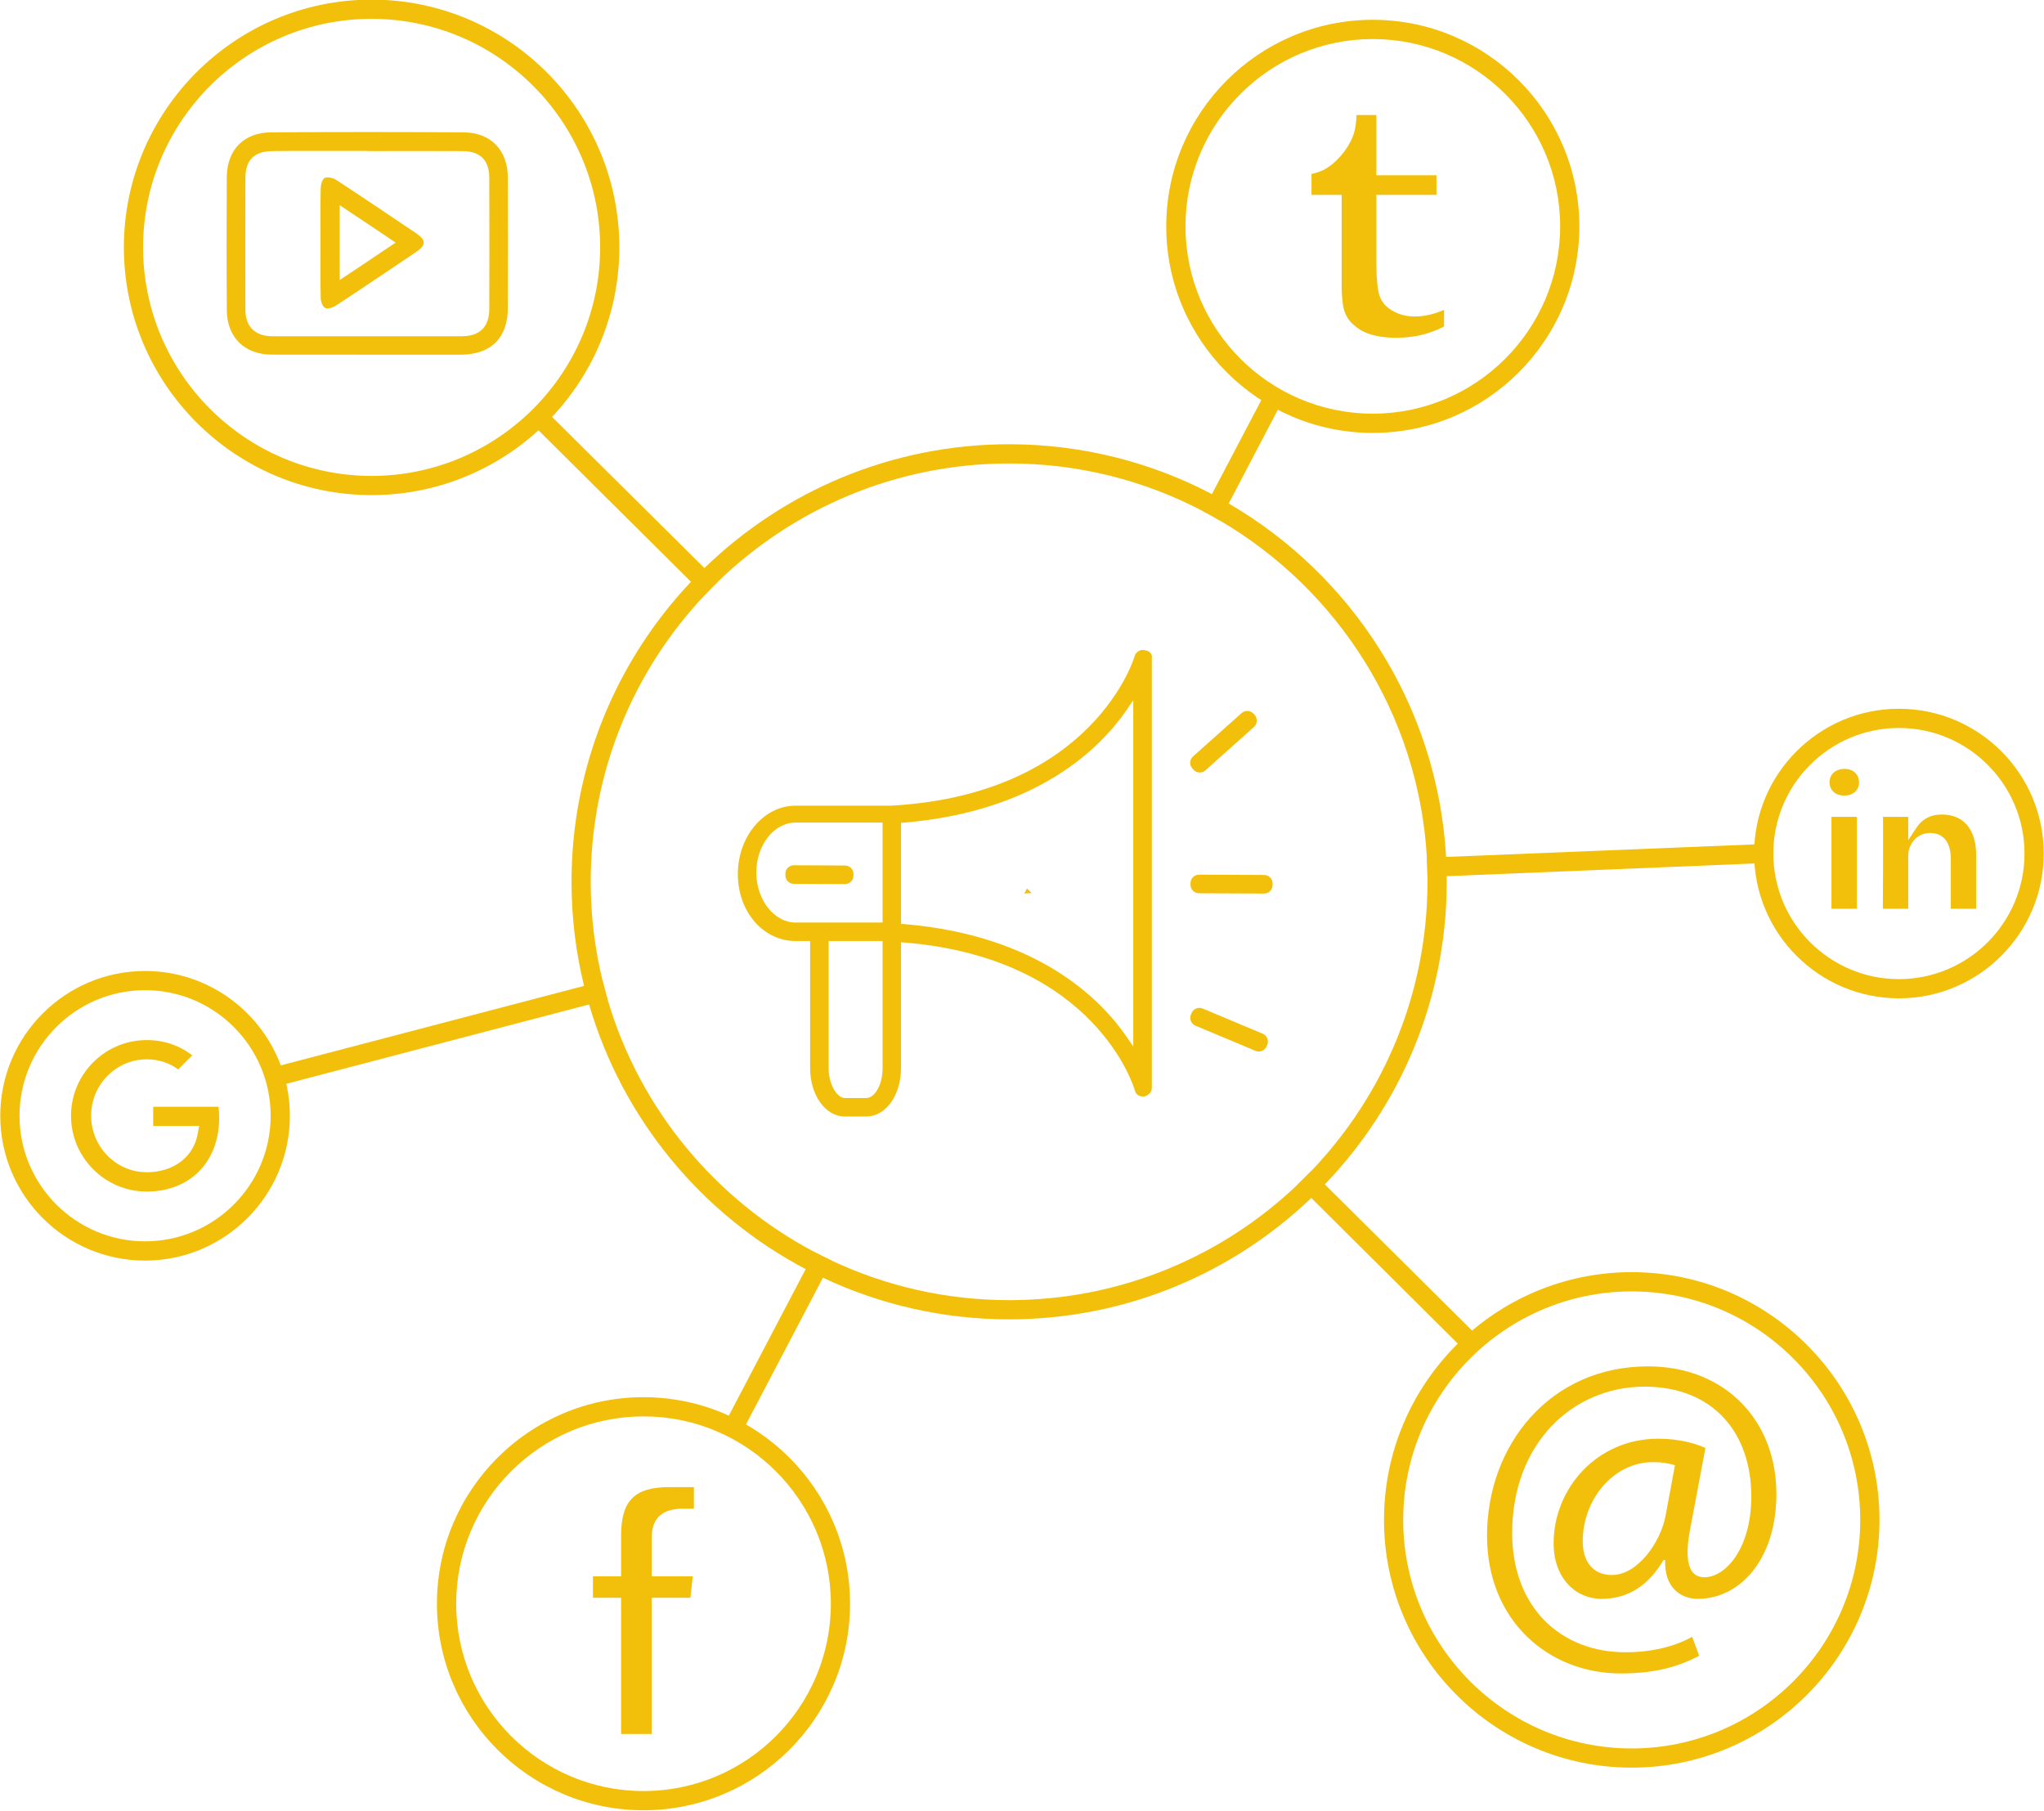
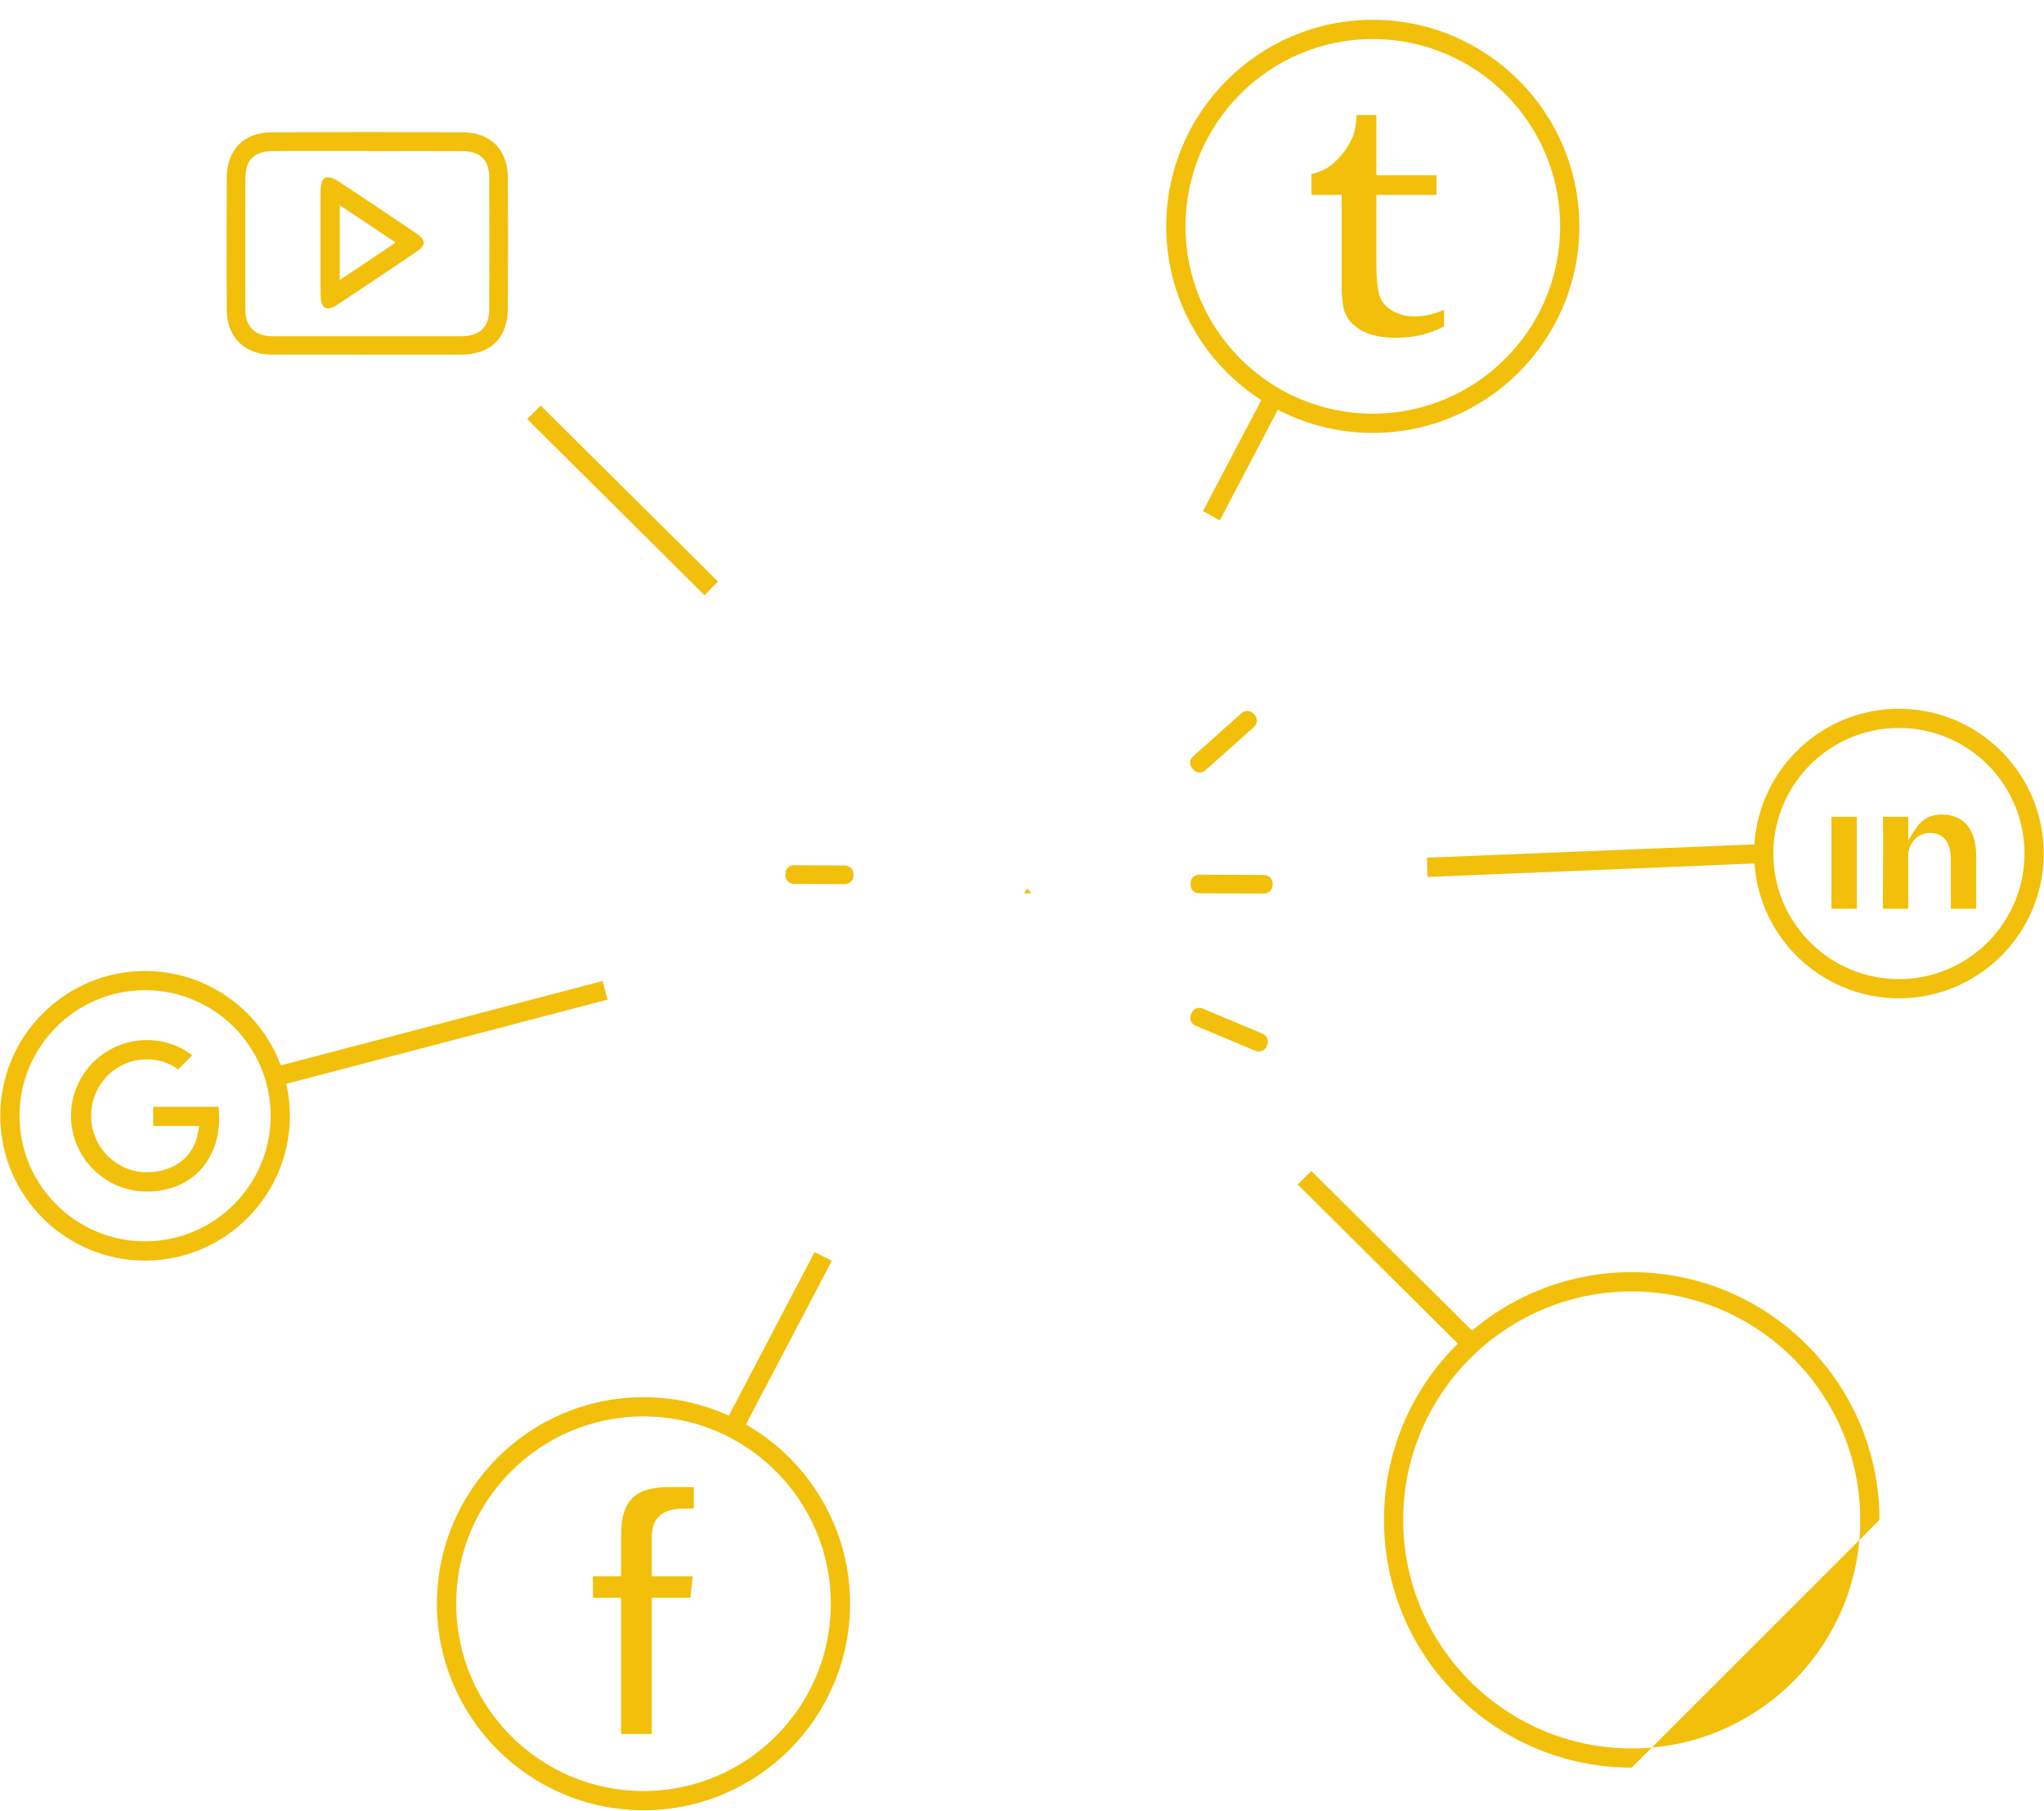
<svg xmlns="http://www.w3.org/2000/svg" fill="#000000" height="154.7" preserveAspectRatio="xMidYMid meet" version="1" viewBox="12.7 22.7 174.6 154.7" width="174.6" zoomAndPan="magnify">
  <g fill="#f2c00b" id="change1_1">
-     <path d="M 109.504 112.094 L 108.91 111.227 C 106.723 108.051 101.355 102.602 89.961 101.637 L 89.664 101.613 L 89.664 92.988 L 89.961 92.965 C 101.355 92.004 106.723 86.551 108.91 83.387 L 109.504 82.512 Z M 88.09 101.504 L 80.656 101.504 C 78.836 101.504 77.305 99.559 77.305 97.234 C 77.305 94.883 78.816 92.965 80.656 92.965 L 88.09 92.965 Z M 88.09 113.93 C 88.09 115.465 87.367 116.492 86.711 116.492 L 84.859 116.492 C 84.223 116.492 83.48 115.375 83.48 113.93 L 83.48 103.082 L 88.09 103.082 Z M 110.992 78.504 C 110.871 78.352 110.676 78.242 110.41 78.23 C 110.367 78.23 110.336 78.219 110.289 78.219 C 109.996 78.219 109.711 78.473 109.633 78.699 C 109.633 78.82 106.117 90.566 88.809 91.52 L 80.656 91.52 C 77.941 91.52 75.727 94.148 75.727 97.367 C 75.727 100.574 77.895 103.082 80.656 103.082 L 81.902 103.082 L 81.902 113.93 C 81.902 116.254 83.207 118.07 84.859 118.07 L 86.711 118.07 C 88.363 118.07 89.664 116.254 89.664 113.93 L 89.664 103.191 L 90.016 103.215 C 106.371 104.582 109.602 115.707 109.633 115.824 C 109.723 116.176 109.961 116.363 110.367 116.363 L 110.41 116.371 C 110.719 116.297 111.09 116.055 111.09 115.641 L 111.09 78.887 C 111.133 78.723 111.047 78.578 110.992 78.504" />
-     <path d="M 44.441 24.309 C 33.68 24.309 24.922 33.066 24.922 43.828 C 24.922 54.594 33.68 63.352 44.441 63.352 C 55.207 63.352 63.965 54.594 63.965 43.828 C 63.965 33.066 55.207 24.309 44.441 24.309 Z M 44.441 64.992 C 32.773 64.992 23.281 55.496 23.281 43.828 C 23.281 32.16 32.773 22.668 44.441 22.668 C 56.113 22.668 65.605 32.16 65.605 43.828 C 65.605 55.496 56.113 64.992 44.441 64.992" />
-     <path d="M 152.082 133.012 C 141.32 133.012 132.562 141.766 132.562 152.531 C 132.562 163.293 141.32 172.051 152.082 172.051 C 162.848 172.051 171.602 163.293 171.602 152.531 C 171.602 141.766 162.848 133.012 152.082 133.012 Z M 152.082 173.691 C 140.414 173.691 130.922 164.199 130.922 152.531 C 130.922 140.859 140.414 131.367 152.082 131.367 C 163.75 131.367 173.246 140.859 173.246 152.531 C 173.246 164.199 163.75 173.691 152.082 173.691" />
-     <path d="M 134.637 98.023 C 134.637 107.594 130.859 116.297 124.711 122.723 C 124.324 123.117 123.941 123.5 123.547 123.883 C 117.133 130.004 108.449 133.758 98.906 133.758 C 93.484 133.758 88.352 132.543 83.754 130.387 C 83.262 130.156 82.77 129.902 82.285 129.652 C 73.812 125.188 67.344 117.422 64.605 108.086 C 64.453 107.559 64.309 107.035 64.18 106.496 C 63.512 103.781 63.16 100.945 63.16 98.023 C 63.16 88.566 66.848 79.949 72.883 73.555 C 73.254 73.16 73.637 72.766 74.031 72.383 C 80.469 66.145 89.25 62.289 98.906 62.289 C 104.871 62.289 110.508 63.758 115.457 66.363 C 115.938 66.613 116.422 66.879 116.891 67.16 C 126.941 73.031 133.883 83.684 134.586 95.965 C 134.605 96.512 134.629 97.062 134.637 97.609 Z M 136.27 97.543 C 136.27 96.996 136.246 96.438 136.227 95.898 C 135.492 83.004 128.211 71.848 117.656 65.707 C 117.188 65.434 116.707 65.156 116.223 64.906 C 111.047 62.191 105.145 60.648 98.906 60.648 C 88.801 60.648 79.613 64.688 72.871 71.223 C 72.477 71.605 72.094 71.988 71.723 72.395 C 65.395 79.086 61.52 88.117 61.52 98.023 C 61.52 101.09 61.891 104.066 62.59 106.914 C 62.723 107.449 62.852 107.977 63.02 108.5 C 65.875 118.289 72.641 126.434 81.52 131.109 C 82 131.359 82.492 131.613 82.996 131.844 C 87.824 134.117 93.223 135.398 98.906 135.398 C 108.898 135.398 117.996 131.449 124.711 125.031 C 125.102 124.66 125.496 124.277 125.867 123.871 C 132.316 117.16 136.281 108.039 136.281 98.023 C 136.281 97.859 136.281 97.707 136.27 97.543" />
+     <path d="M 152.082 133.012 C 141.32 133.012 132.562 141.766 132.562 152.531 C 132.562 163.293 141.32 172.051 152.082 172.051 C 162.848 172.051 171.602 163.293 171.602 152.531 C 171.602 141.766 162.848 133.012 152.082 133.012 Z M 152.082 173.691 C 140.414 173.691 130.922 164.199 130.922 152.531 C 130.922 140.859 140.414 131.367 152.082 131.367 C 163.75 131.367 173.246 140.859 173.246 152.531 " />
    <path d="M 74.031 72.383 C 73.637 72.766 73.254 73.16 72.883 73.555 L 71.723 72.395 L 58.695 59.453 L 57.73 58.504 L 58.891 57.344 L 59.852 58.305 L 72.871 71.223 L 74.031 72.383" />
    <path d="M 99.223 97.41 L 99.191 97.41 L 99.199 97.391 Z M 99.223 97.41" />
    <path d="M 100.82 98.988 L 100.195 99.02 L 100.426 98.594 Z M 100.82 98.988" />
    <path d="M 139.445 137.359 L 138.297 138.531 L 137.234 137.48 L 124.711 125.031 L 123.547 123.883 C 123.941 123.5 124.324 123.117 124.711 122.723 L 125.867 123.871 L 138.449 136.363 L 139.445 137.359" />
    <path d="M 129.965 26.035 C 121.141 26.035 113.965 33.211 113.965 42.035 C 113.965 50.859 121.141 58.035 129.965 58.035 C 138.789 58.035 145.969 50.859 145.969 42.035 C 145.969 33.211 138.789 26.035 129.965 26.035 Z M 129.965 59.68 C 120.234 59.68 112.32 51.766 112.32 42.035 C 112.32 32.305 120.234 24.391 129.965 24.391 C 139.695 24.391 147.609 32.305 147.609 42.035 C 147.609 51.766 139.695 59.68 129.965 59.68" />
    <path d="M 83.754 130.387 L 82.996 131.844 L 76.418 144.379 L 76.047 145.102 L 74.59 144.332 L 74.941 143.656 L 81.52 131.109 L 82.285 129.652 C 82.77 129.902 83.262 130.156 83.754 130.387" />
    <path d="M 122.246 56.961 L 121.852 57.703 L 117.656 65.707 L 116.891 67.16 C 116.422 66.879 115.938 66.613 115.457 66.363 L 116.223 64.906 L 120.438 56.883 L 120.789 56.203 L 122.246 56.961" />
    <path d="M 174.906 84.883 C 168.992 84.883 164.18 89.695 164.18 95.609 C 164.18 101.523 168.992 106.336 174.906 106.336 C 180.82 106.336 185.633 101.523 185.633 95.609 C 185.633 89.695 180.82 84.883 174.906 84.883 Z M 174.906 107.977 C 168.09 107.977 162.539 102.43 162.539 95.609 C 162.539 88.789 168.09 83.242 174.906 83.242 C 181.727 83.242 187.277 88.789 187.277 95.609 C 187.277 102.43 181.727 107.977 174.906 107.977" />
    <path d="M 25.09 107.281 C 19.176 107.281 14.367 112.094 14.367 118.012 C 14.367 123.922 19.176 128.734 25.09 128.734 C 31.008 128.734 35.82 123.922 35.82 118.012 C 35.82 112.094 31.008 107.281 25.09 107.281 Z M 25.09 130.379 C 18.273 130.379 12.723 124.832 12.723 118.012 C 12.723 111.191 18.273 105.641 25.09 105.641 C 31.91 105.641 37.461 111.191 37.461 118.012 C 37.461 124.832 31.91 130.379 25.09 130.379" />
    <path d="M 64.605 108.086 L 63.02 108.5 L 37.16 115.277 L 36.359 115.484 L 35.945 113.898 L 36.688 113.703 L 62.59 106.914 L 64.18 106.496 C 64.309 107.035 64.453 107.559 64.605 108.086" />
    <path d="M 163.398 96.426 L 162.578 96.457 L 136.27 97.543 L 134.637 97.609 C 134.629 97.062 134.605 96.512 134.586 95.965 L 136.227 95.898 L 162.566 94.828 L 163.32 94.793 L 163.398 96.426" />
-     <path d="M 170.254 88.379 C 169.496 88.379 168.98 88.84 168.98 89.52 C 168.98 90.195 169.484 90.656 170.219 90.656 L 170.23 90.656 C 170.996 90.656 171.5 90.207 171.5 89.527 C 171.488 88.828 170.996 88.379 170.254 88.379" />
    <path d="M 171.312 92.473 L 171.312 100.324 L 169.145 100.324 L 169.145 92.473 L 171.312 92.473" />
    <path d="M 181.508 95.781 L 181.508 100.324 L 179.34 100.324 L 179.34 96.098 C 179.34 94.148 178.234 93.852 177.574 93.852 C 176.789 93.852 176.133 94.312 175.824 95.09 C 175.746 95.285 175.703 95.539 175.703 95.898 L 175.703 100.324 L 173.535 100.324 C 173.547 98.965 173.57 93.949 173.547 92.473 L 175.703 92.473 L 175.703 94.465 L 176.316 93.535 C 176.688 92.945 177.289 92.277 178.582 92.277 C 180.445 92.277 181.508 93.559 181.508 95.781" />
    <path d="M 31.422 118.168 C 31.422 121.945 28.938 124.484 25.234 124.484 C 21.668 124.484 18.766 121.574 18.766 118.016 C 18.766 114.445 21.668 111.543 25.234 111.543 C 26.68 111.543 28.016 111.992 29.121 112.848 L 27.918 114.051 C 27.152 113.48 26.234 113.188 25.234 113.188 C 22.621 113.188 20.484 115.344 20.484 118.004 C 20.484 120.664 22.621 122.832 25.234 122.832 C 27.523 122.832 29.242 121.539 29.594 119.523 L 29.715 118.879 L 25.785 118.879 L 25.785 117.238 L 31.367 117.238 C 31.398 117.543 31.422 117.859 31.422 118.168" />
    <path d="M 136.051 49.164 L 136.051 50.586 C 135.242 51.016 134.43 51.234 134.09 51.32 C 133.434 51.473 132.711 51.551 131.945 51.551 C 131.078 51.551 130.336 51.441 129.691 51.234 C 129.066 51.023 128.746 50.805 128.312 50.434 C 127.914 50.094 127.73 49.754 127.566 49.352 C 127.434 49.031 127.305 48.156 127.305 47.172 L 127.305 39.344 L 124.73 39.344 L 124.73 37.559 C 125.43 37.414 126.031 37.133 126.535 36.695 C 127.195 36.145 127.719 35.469 128.113 34.691 C 128.441 34.035 128.551 33.312 128.574 32.523 L 130.27 32.523 L 130.27 37.668 L 135.406 37.668 L 135.406 39.344 L 130.27 39.344 L 130.27 45.242 C 130.27 46.461 130.379 47.531 130.555 48.004 C 130.742 48.52 131.09 48.91 131.586 49.207 C 132.164 49.559 132.82 49.734 133.543 49.734 C 134.387 49.734 135.254 49.523 136.051 49.164" />
    <path d="M 67.668 143.688 C 58.844 143.688 51.668 150.867 51.668 159.691 C 51.668 168.512 58.844 175.691 67.668 175.691 C 76.492 175.691 83.672 168.512 83.672 159.691 C 83.672 150.867 76.492 143.688 67.668 143.688 Z M 67.668 177.332 C 57.938 177.332 50.023 169.418 50.023 159.691 C 50.023 149.961 57.938 142.047 67.668 142.047 C 77.398 142.047 85.312 149.961 85.312 159.691 C 85.312 169.418 77.398 177.332 67.668 177.332" />
    <path d="M 68.371 154.262 L 68.371 157.352 L 71.875 157.352 L 71.676 159.18 L 68.371 159.18 L 68.371 170.816 L 65.754 170.816 L 65.754 159.18 L 63.348 159.18 L 63.348 157.352 L 65.754 157.352 L 65.754 153.867 C 65.754 150.891 66.902 149.73 69.859 149.73 L 71.973 149.73 L 71.973 151.57 L 71.074 151.57 C 68.371 151.57 68.371 153.387 68.371 154.262" />
    <path d="M 33.66 37.973 C 33.66 36.355 34.387 35.625 36.008 35.605 C 36.699 35.594 37.391 35.594 38.082 35.594 L 44.074 35.594 L 44.074 35.605 L 48.957 35.602 C 50.043 35.602 51.133 35.605 52.223 35.609 C 53.73 35.617 54.496 36.391 54.496 37.906 C 54.504 41.625 54.504 45.348 54.496 49.066 C 54.496 50.629 53.695 51.422 52.117 51.422 L 35.965 51.422 C 34.48 51.418 33.66 50.605 33.66 49.133 C 33.652 45.414 33.652 41.695 33.66 37.973 Z M 52.285 34.004 C 49.535 33.988 46.789 33.977 44.039 33.977 C 41.309 33.977 38.582 33.988 35.852 34.004 C 33.535 34.02 32.086 35.488 32.07 37.84 C 32.051 41.629 32.047 45.422 32.074 49.211 C 32.09 51.504 33.594 52.988 35.902 52.992 L 48.992 52.996 L 52.059 52.996 C 54.645 52.988 56.074 51.566 56.082 48.988 C 56.094 45.289 56.094 41.594 56.082 37.895 C 56.074 35.508 54.621 34.02 52.285 34.004" />
    <path d="M 41.719 46.621 C 41.715 45.969 41.715 45.312 41.719 44.656 C 41.719 44.656 41.715 40.891 41.719 40.23 C 43.316 41.285 44.906 42.352 46.492 43.422 C 44.906 44.492 43.316 45.562 41.719 46.621 Z M 48.234 42.617 C 45.977 41.094 43.715 39.57 41.434 38.078 C 41.164 37.902 40.699 37.785 40.438 37.898 C 40.23 37.992 40.102 38.473 40.094 38.785 C 40.059 40.332 40.078 41.883 40.078 43.43 C 40.078 45.004 40.059 46.574 40.094 48.145 C 40.102 48.445 40.25 48.891 40.469 49.004 C 40.688 49.117 41.133 48.977 41.387 48.809 C 43.684 47.301 45.961 45.762 48.242 44.227 C 49.113 43.641 49.113 43.207 48.234 42.617" />
    <path d="M 114.641 88.445 L 114.551 88.34 C 114.281 88.043 114.309 87.586 114.605 87.316 L 118.758 83.613 C 119.059 83.348 119.516 83.371 119.781 83.672 L 119.875 83.773 C 120.141 84.074 120.113 84.531 119.816 84.797 L 115.664 88.504 C 115.363 88.77 114.906 88.742 114.641 88.445" />
    <path d="M 121.406 98.168 L 121.406 98.305 C 121.402 98.707 121.078 99.027 120.68 99.027 L 115.113 99.004 C 114.715 99 114.391 98.676 114.395 98.273 L 114.395 98.137 C 114.395 97.734 114.723 97.414 115.121 97.414 L 120.684 97.441 C 121.086 97.441 121.41 97.77 121.406 98.168" />
    <path d="M 85.605 97.359 L 85.605 97.496 C 85.602 97.898 85.277 98.219 84.875 98.219 L 80.508 98.199 C 80.109 98.195 79.785 97.871 79.789 97.473 L 79.789 97.332 C 79.789 96.934 80.117 96.609 80.516 96.609 L 84.883 96.633 C 85.285 96.633 85.605 96.961 85.605 97.359" />
    <path d="M 114.43 109.363 L 114.48 109.238 C 114.637 108.867 115.062 108.695 115.43 108.848 L 120.562 111 C 120.93 111.152 121.105 111.578 120.949 111.949 L 120.898 112.074 C 120.742 112.445 120.316 112.617 119.949 112.465 L 114.816 110.312 C 114.449 110.156 114.273 109.734 114.43 109.363" />
-     <path d="M 155.777 147.855 C 155.398 147.742 154.758 147.594 153.891 147.594 C 150.574 147.594 147.898 150.723 147.898 154.375 C 147.898 156.035 148.73 157.238 150.387 157.238 C 152.574 157.238 154.57 154.453 154.984 152.117 Z M 157.848 164.137 C 155.777 165.23 153.664 165.645 151.141 165.645 C 144.961 165.645 139.723 161.121 139.723 153.887 C 139.723 146.121 145.113 139.414 153.477 139.414 C 160.035 139.414 164.441 144.016 164.441 150.309 C 164.441 155.961 161.277 159.273 157.734 159.273 C 156.23 159.273 154.836 158.258 154.945 155.961 L 154.797 155.961 C 153.477 158.184 151.742 159.273 149.484 159.273 C 147.297 159.273 145.41 157.504 145.41 154.527 C 145.41 149.855 149.105 145.594 154.344 145.594 C 155.965 145.594 157.395 145.934 158.379 146.387 L 157.094 153.207 C 156.531 156.074 156.98 157.391 158.227 157.43 C 160.148 157.465 162.297 154.902 162.297 150.531 C 162.297 145.066 159.016 141.148 153.176 141.148 C 147.031 141.148 141.871 146.012 141.871 153.66 C 141.871 159.957 145.98 163.836 151.555 163.836 C 153.703 163.836 155.699 163.383 157.246 162.516 L 157.848 164.137" />
  </g>
</svg>